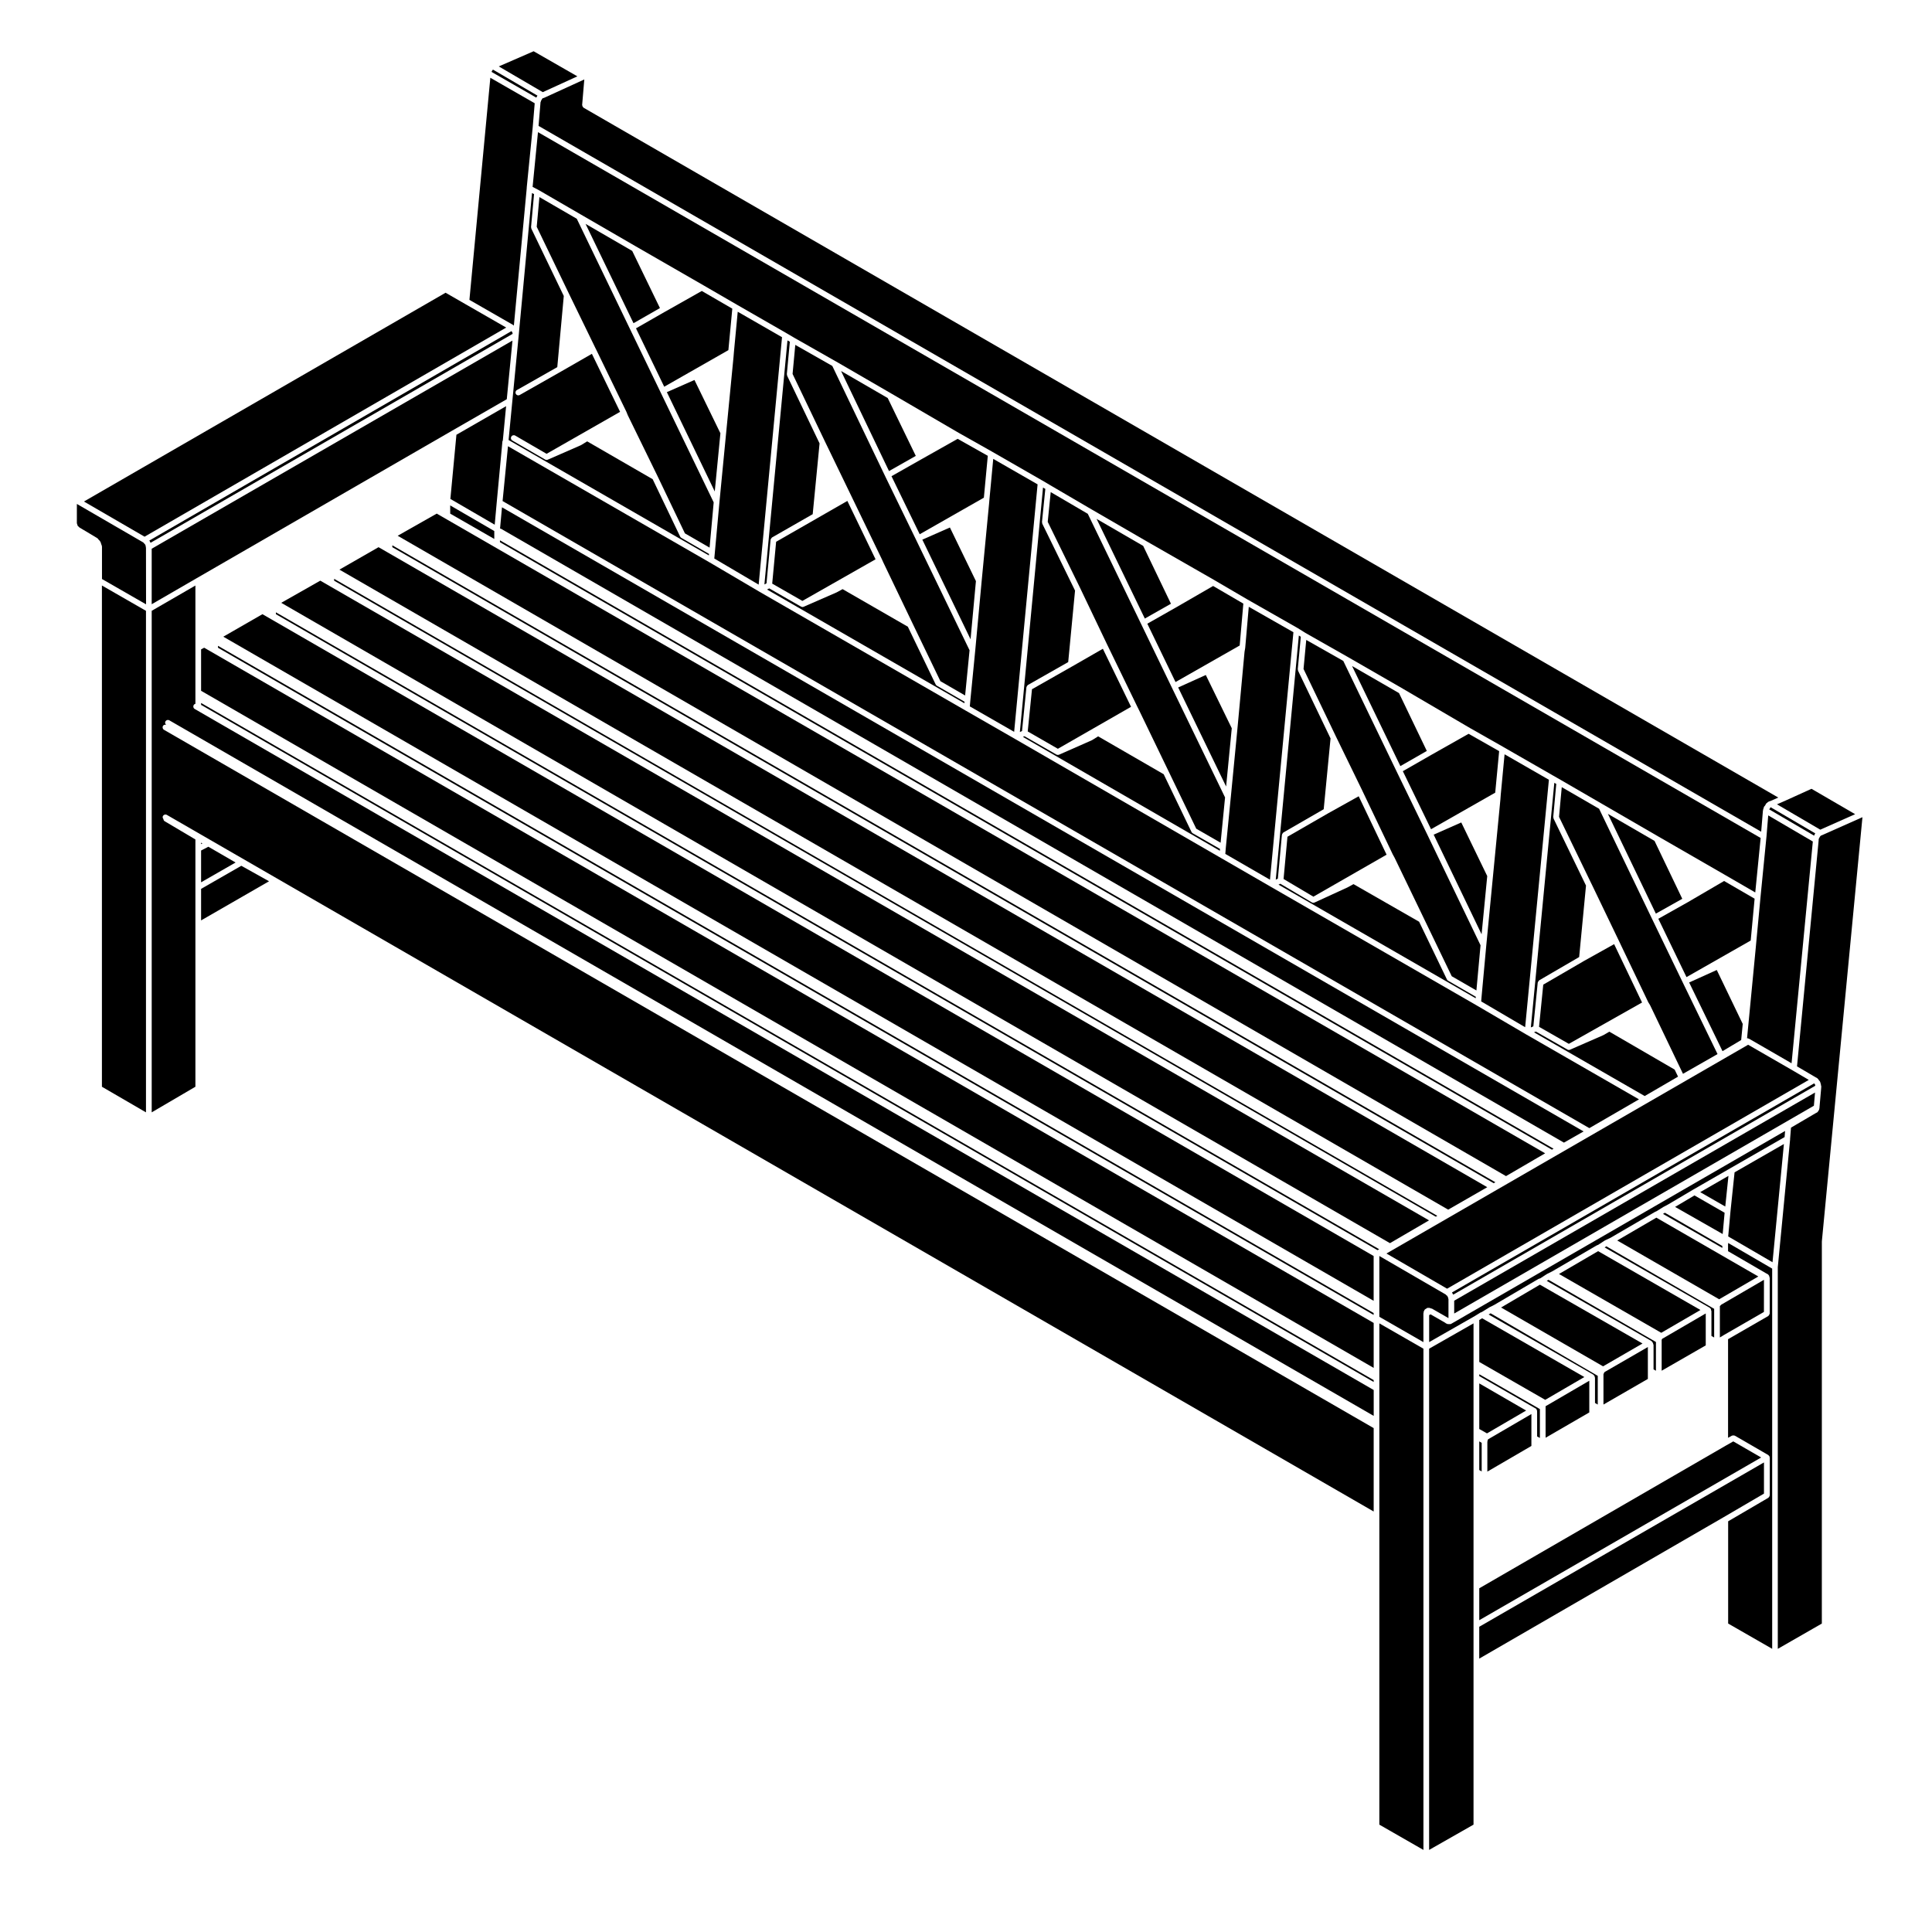
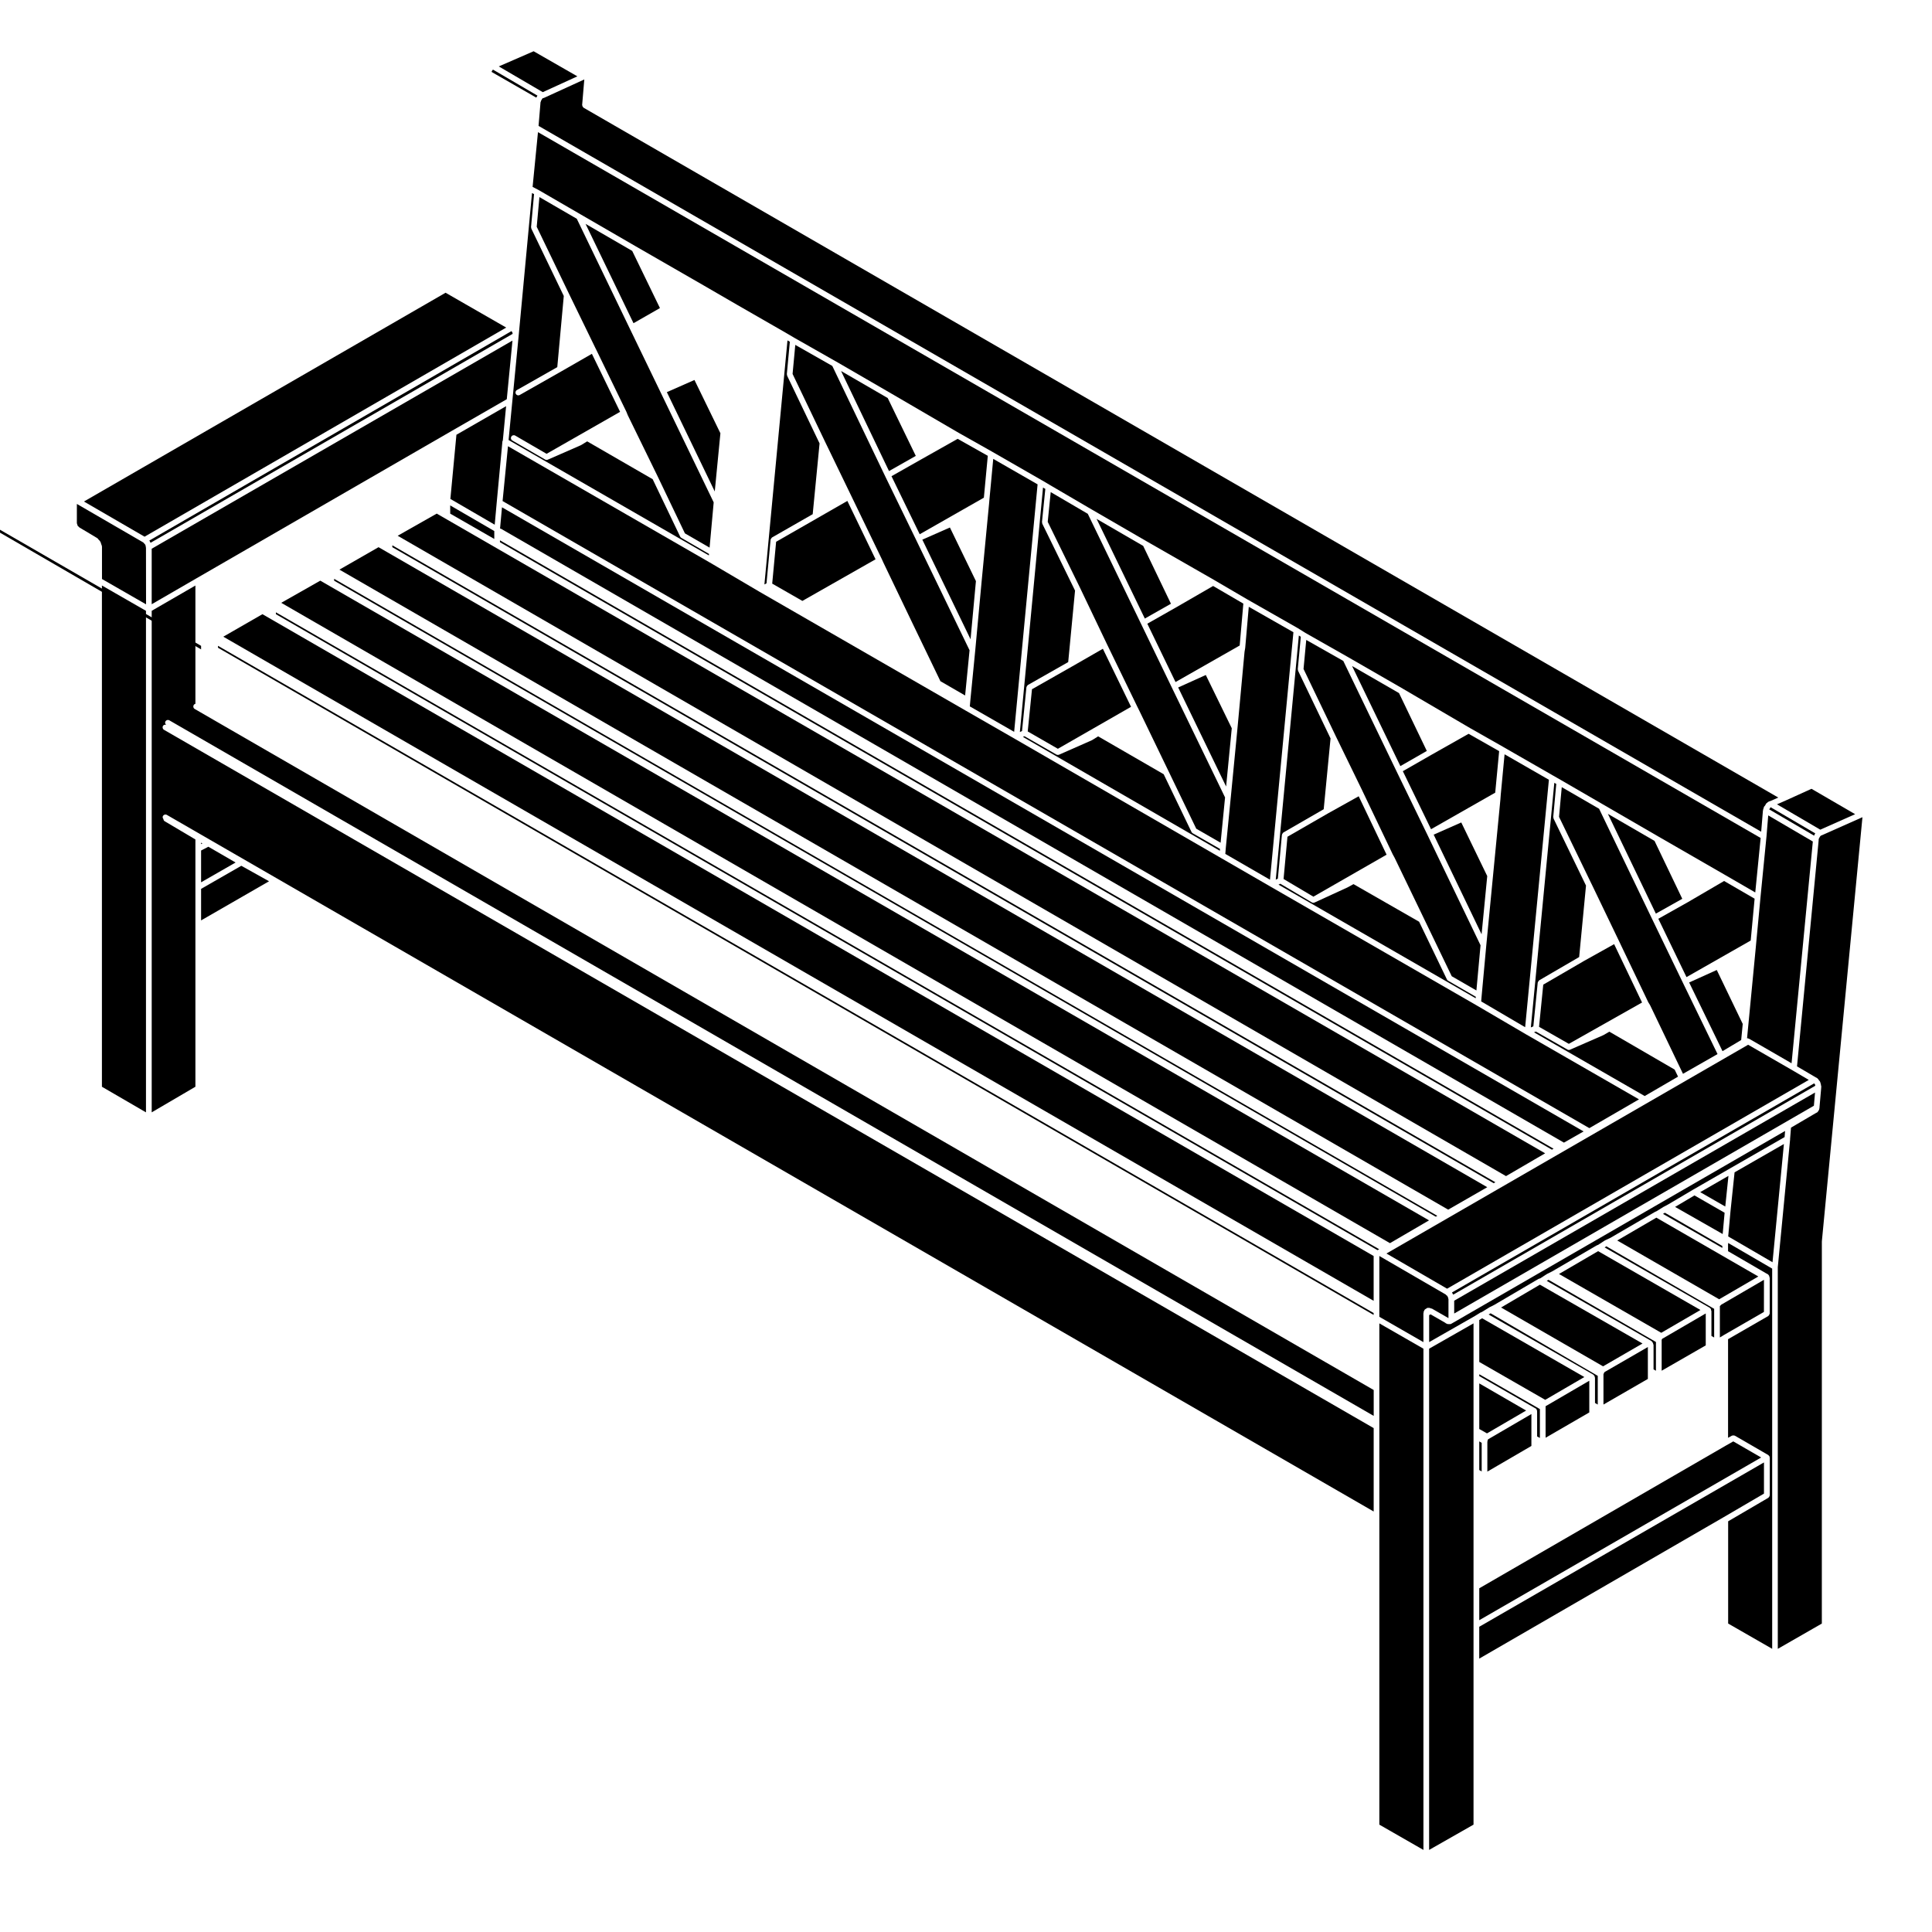
<svg xmlns="http://www.w3.org/2000/svg" fill="#000000" width="800px" height="800px" version="1.1" viewBox="144 144 512 512">
  <g>
    <path d="m328.04 244.7-7.316 3.223 12.695 26.324 1.496-15.426z" />
-     <path d="m347.27 300.23 52.305 30.137 0.035-0.398-7.344-4.254c0-0.004 0-0.004-0.004-0.004-0.121-0.082-0.227-0.18-0.297-0.324l-7.375-15.301-17.297-9.961-1.5 0.82c-0.016 0.004-0.031 0.004-0.039 0.012-0.004 0.004-0.012 0.016-0.016 0.02l-8.781 3.828c-0.098 0.047-0.195 0.059-0.297 0.066-0.051 0-0.098-0.031-0.145-0.039-0.082-0.02-0.16-0.023-0.227-0.066l-8.434-4.836z" />
    <path d="m366.89 242.32 12.707 26.52 7.098-4.023-7.441-15.332z" />
    <path d="m376.03 292.22-7.469-15.469-8.094 4.641-0.004 0.008-10.781 6.172-1.039 11.094 7.996 4.582z" />
    <path d="m354.76 235.4-0.719 7.695 8.605 17.961 6.926 14.309 8.129 16.832 0.004 0.008 0.008 0.012 0.367 0.82 7.762 16.184 7.379 15.305 6.547 3.785 1.176-11.98-14.219-29.367-8.141-16.742v-0.004l-14.016-29.242z" />
    <path d="m588.7 429.32-0.902-1.867-17.297-10.047-1.57 0.906c-0.02 0.012-0.039 0.004-0.051 0.016-0.016 0.004-0.016 0.02-0.031 0.023l-8.793 3.836c-0.098 0.047-0.195 0.059-0.297 0.059-0.004 0-0.004 0.004-0.004 0.004h0.004c-0.121 0-0.25-0.035-0.367-0.102l-8.375-4.777-0.492 0.203 29.336 16.887z" />
    <path d="m590.01 428.57 9.156-5.227-9.234-19.008-8.125-16.828-14.027-29.172-9.898-5.731-0.723 7.867 8.605 17.77v0.004h0.008l7.012 14.582 8.035 16.797 0.445 0.711v0.008l0.004 0.012 0.004 0.031 0.027 0.016 7.758 16.188z" />
    <path d="m589.82 382.19-7.352-15.344-12.359-7.16 12.711 26.434z" />
    <path d="m299.18 203.33 12.707 26.324 7.004-4.012-7.348-15.148z" />
-     <path d="m320.26 226.6h-0.008l-7.707 4.414 7.481 15.473 17.004-9.695 1.039-10.996-8.086-4.688z" />
    <path d="m434.61 281.51 12.781 26.414 6.922-3.93-7.359-15.328z" />
    <path d="m422.45 274.41-0.793 7.883 8.695 17.75v0.012l6.922 14.484v0.004l8.133 16.742 0.465 0.938 0.004 0.004 7.766 16.082 7.379 15.309 6.453 3.711 1.18-12.004-14.133-29.18-8.137-16.832-14.109-29.148z" />
    <path d="m470.43 336.99-6.883-14.109-7.32 3.305 12.707 26.25z" />
    <path d="m443.74 331.31-7.469-15.379-8.09 4.648h-0.004l-10.691 6.074-1.129 11.188 7.988 4.594z" />
    <path d="m402.63 298-6.894-14.207-7.309 3.219 12.781 26.402z" />
    <path d="m388.06 265.78-7.805 4.418 7.477 15.383 17.004-9.691 1.039-11.094-7.988-4.5z" />
    <path d="m415.08 339.29 52.195 30.172 0.039-0.488-7.246-4.156-0.004-0.004c-0.125-0.082-0.23-0.18-0.301-0.324l-7.375-15.312-17.367-10.039-1.582 0.988c-0.02 0.012-0.047 0.004-0.066 0.016-0.016 0.004-0.016 0.023-0.031 0.035l-8.695 3.828c-0.102 0.039-0.195 0.059-0.297 0.059h-0.004-0.004c-0.031 0-0.066-0.02-0.102-0.023-0.098-0.016-0.188-0.023-0.277-0.074l-8.465-4.863z" />
    <path d="m217.12 306.77 291.94 168.54 0.441-0.246-292.38-168.79z" />
    <path d="m455.68 304.96h-0.004l-7.625 4.328 7.477 15.461 17.004-9.684 0.965-11.102-8.008-4.672z" />
    <path d="m278.15 230.81-10.922-6.273-5.144-2.961-95.84 55.332 16.066 9.32z" />
    <path d="m197.29 377.82 9.145-5.246-7.215-4.18-1.93 1.004z" />
    <path d="m197.29 379.56v8.359l18.012-10.375-7.352-4.102z" />
    <path d="m279.84 232.3v-0.059c-0.016-0.031-0.047-0.051-0.059-0.082l-0.055-0.176c-0.031-0.039-0.074-0.066-0.102-0.105l-0.059-0.133-0.012-0.004-95.996 55.52c0.023 0.035 0.07 0.039 0.09 0.082l0.086 0.176 0.09 0.172v0.02s0.004 0 0.012 0.004l0.066 0.133 95.938-55.363z" />
    <path d="m182.66 288.95c-0.016-0.055-0.066-0.098-0.066-0.156 0-0.035 0.016-0.07 0.02-0.102l-0.059-0.188-0.055-0.105-0.102-0.188v-0.016c-0.004-0.004-0.012-0.012-0.016-0.016l-0.004-0.012-0.047-0.031c-0.004 0-0.004-0.004-0.004-0.012-0.121-0.07-0.227-0.168-0.297-0.309l-0.016-0.031c-0.004 0-0.012-0.012-0.016-0.016s-0.012-0.004-0.02-0.012c-0.012-0.004-0.02-0.004-0.031-0.012h-0.004l-0.023-0.016c-0.012-0.012-0.031-0.012-0.047-0.02 0 0 0-0.012-0.004-0.012l-17.496-10.148-0.004 5.062v0.004l0.016 0.031c0.023 0.055 0 0.105 0.012 0.156 0.004 0.02 0.023 0.02 0.031 0.035l0.098 0.289c0.004 0.023-0.012 0.047-0.004 0.066l0.012 0.012c0.031 0.035 0.023 0.09 0.055 0.125 0.012 0.02 0.016 0.039 0.023 0.059l0.105 0.059c0.074 0.035 0.09 0.117 0.145 0.168 0.055 0.059 0.141 0.082 0.176 0.145l0.012 0.031c0.016 0.004 0.016 0.023 0.031 0.031 0.016 0.012 0.035 0 0.051 0.012l4.379 2.621 0.156 0.082c0.035 0.02 0.039 0.059 0.07 0.086 0.031 0.016 0.066 0.004 0.098 0.031l0.102 0.09c0.039 0.035 0.035 0.098 0.066 0.133 0.031 0.047 0.09 0.055 0.109 0.105l0.004 0.016c0.074 0.039 0.105 0.121 0.16 0.18 0.059 0.055 0.145 0.082 0.188 0.156l0.102 0.191v0.012l0.004 0.004 0.082 0.16 0.102 0.188c0.031 0.059 0 0.125 0.016 0.188 0.016 0.059 0.07 0.102 0.07 0.168v0.031s0.012 0 0.012 0.012l0.098 0.188c0.031 0.055 0 0.117 0.012 0.176 0.016 0.055 0.066 0.098 0.066 0.156v8.637l11.68 6.711-0.02-14.992-0.016-0.039c-0.031-0.055-0.004-0.117-0.012-0.176z" />
    <path d="m171.01 432 11.676 6.785v-132.91l-11.676-6.711z" />
    <path d="m201.77 315.66 306.26 176.81v-0.5l-306.26-176.82z" />
-     <path d="m197.29 316.09v10.977l310.75 179.44v-11.914l-309.93-178.94z" />
-     <path d="m280.16 230.3c0.004 0.004 0.012 0.004 0.016 0.016l3.41-36.406v-0.145c0-0.016 0.016-0.023 0.016-0.035 0-0.016-0.012-0.023-0.012-0.039l1.586-15.98 0.527-6.348-11.758-6.75-5.543 58.855 11.633 6.68c0.07 0.035 0.082 0.113 0.125 0.152z" />
+     <path d="m197.29 316.09v10.977v-11.914l-309.93-178.94z" />
    <path d="m203.18 312.73 304.85 176v-11.875l-294.48-170.09z" />
    <path d="m195.32 330.86c0.105-0.18 0.273-0.301 0.465-0.348v-31.34l-11.582 6.699v132.91l11.582-6.785v-65.531l-8.148-4.832c-0.211-0.125-0.309-0.344-0.328-0.57-0.195-0.238-0.281-0.551-0.121-0.832 0.211-0.359 0.664-0.488 1.031-0.277l319.82 184.61v-22.102l-320.57-185.05c-0.363-0.211-0.488-0.676-0.277-1.031 0.172-0.297 0.516-0.379 0.832-0.301-0.25-0.238-0.359-0.598-0.18-0.91 0.211-0.359 0.664-0.488 1.031-0.277l319.17 184.33v-6.856l-312.44-180.48c-0.367-0.211-0.488-0.668-0.277-1.031z" />
    <path d="m197.29 367.7 0.352-0.188-0.352-0.191z" />
-     <path d="m197.29 330.8 310.75 179.44v-0.5l-310.75-179.44z" />
    <path d="m297.01 164.23-11.59-6.648-9.234 4.019 11.656 6.82z" />
    <path d="m610.59 366.07-324.02-187.05-1.426 14.508 1.516 0.789 0.012 0.016h0.02l11.121 6.449 14.688 8.512 17.867 10.285 8.875 5.144 0.008 0.004 13.18 7.574v0.004h0.004l2.062 1.211 0.004 0.004 11.02 6.262h0.008l14.68 8.512 0.008 0.004 17.941 10.465h0.004l8.785 4.953v0.004l13.195 7.582h0.012l2.043 1.207 0.008 0.008 11.031 6.457h0.004l14.672 8.504 17.957 10.285v0.008h0.004l8.785 5.141 13.281 7.562 0.012 0.016 0.02 0.004 1.961 1.223 0.004 0.008 11 6.242h0.004l14.777 8.512 0.004 0.008 17.871 10.469 8.871 5.035v0.008l13.184 7.57h0.008l1.957 1.125 0.008 0.004 11.129 6.449 14.68 8.508 17.859 10.293 7.875 4.562z" />
    <path d="m278.78 260.61 53.078 30.582 0.035-0.398-7.344-4.254c0-0.004 0-0.004-0.004-0.004-0.121-0.082-0.227-0.18-0.297-0.324l-7.285-15.219-17.355-10.027-1.586 0.973c-0.02 0.012-0.039 0.012-0.066 0.02-0.012 0.004-0.016 0.02-0.031 0.031l-8.785 3.84c-0.098 0.039-0.195 0.059-0.297 0.059-0.047 0-0.09-0.023-0.133-0.035-0.086-0.016-0.168-0.023-0.242-0.066l-8.699-5.047c-0.363-0.207-0.484-0.672-0.277-1.031 0.211-0.359 0.676-0.484 1.031-0.277l8.324 4.832 19.48-11.125-7.473-15.375-8.086 4.644-11.035 6.266c-0.117 0.066-0.246 0.102-0.367 0.102-0.266 0-0.523-0.137-0.66-0.383-0.207-0.363-0.082-0.828 0.289-1.031l10.688-6.066 1.723-18.859-8.605-17.859c-0.031-0.059 0-0.125-0.012-0.195-0.016-0.07-0.07-0.121-0.059-0.195l0.797-8.746-0.539-0.285-3.535 37.785v0.004l-1.684 17.387z" />
    <path d="m608.99 382.16-8.086-4.688-9.719 5.68h-0.008l-0.004 0.004-7.699 4.328 7.465 15.461 17.016-9.691z" />
    <path d="m184.2 304.13 11.957-6.922 67.707-39.102 14.438-8.312 1.508-15.539-95.609 55.164z" />
    <path d="m605.43 419.62 0.414-4.262-6.883-14.301-7.32 3.309 8.844 18.199z" />
    <path d="m522.71 467.41-293.83-169.53-10.348 5.871 293.82 169.7z" />
    <path d="m624.8 365.39 0.07-0.238c0.02-0.07 0.09-0.09 0.121-0.145 0.031-0.051 0.023-0.105 0.066-0.156l-11.828-6.934-0.012 0.031c-0.023 0.082-0.09 0.121-0.137 0.188v0.012l-0.102 0.191c-0.023 0.051-0.07 0.07-0.105 0.105-0.012 0.02-0.004 0.035-0.016 0.051l11.887 6.957c0.012-0.031 0.039-0.043 0.055-0.062z" />
    <path d="m298.57 172.44c-0.082-0.07-0.121-0.133-0.172-0.227-0.047-0.09-0.074-0.16-0.086-0.266-0.004-0.039-0.047-0.082-0.039-0.121l0.57-6.731c0-0.016 0.016-0.02 0.016-0.031-0.004 0-0.012 0.004-0.016 0.004h-0.02l-10.703 4.894c-0.09 0.039-0.18 0.055-0.277 0.059l-0.145 0.145c0 0.004-0.004 0.004-0.004 0.004v0.004l-0.004 0.012-0.035 0.07c-0.02 0.047-0.066 0.07-0.09 0.105l-0.066 0.168c-0.023 0.07-0.086 0.105-0.125 0.168l-0.031 0.102v0.059c0 0.09-0.066 0.145-0.098 0.227l-0.523 6.277 324.01 187.05 0.465-5.637c0.004-0.051 0.051-0.082 0.059-0.117 0.012-0.082-0.023-0.156 0.012-0.238l0.098-0.191c0-0.004 0.004-0.004 0.004-0.004v-0.012l0.012-0.02c0-0.195 0.074-0.395 0.223-0.539l0.105-0.105 0.047-0.09c0.016-0.035 0.055-0.035 0.074-0.066l0.066-0.195c0.02-0.066 0.086-0.09 0.121-0.141 0.035-0.059 0.031-0.133 0.086-0.18 0.031-0.031 0.074-0.02 0.105-0.039 0.035-0.023 0.051-0.059 0.09-0.082 0.035-0.023 0.039-0.07 0.082-0.09l0.066-0.035 0.09-0.098c0.004-0.004 0.012 0 0.016-0.004 0.059-0.066 0.145-0.066 0.227-0.105 0.105-0.051 0.191-0.125 0.309-0.125h0.012 0.031l2.137-0.938-316.62-182.82c-0.043-0.023-0.047-0.074-0.082-0.105z" />
    <path d="m612.6 360.09-0.465 5.629c0 0.004-0.004 0.012-0.004 0.012v0.004l-1.586 16.082-1.125 11.977-0.102 1.113v0.004 0.004l-1.961 20.391-0.371 3.848h0.176c0.105 0 0.188 0.082 0.281 0.117 0.016 0 0.023 0.012 0.047 0.02h0.012c0.055 0.031 0.117 0.012 0.172 0.059l0.039 0.035 11.07 6.394 5.633-58.766z" />
    <path d="m286.29 169.6c0.004 0 0-0.012 0-0.012l0.047-0.102c0.004-0.012 0.004-0.02 0.012-0.02l0.031-0.07c0.012-0.023 0.047-0.031 0.059-0.051l-11.785-6.891-0.066 0.059-0.09 0.09-0.039 0.09c-0.02 0.039-0.059 0.059-0.09 0.098l-0.059 0.18c-0.012 0.035-0.047 0.051-0.059 0.082l11.875 6.82 0.023-0.086c0.02-0.059 0.086-0.09 0.121-0.141 0.008-0.023 0.008-0.031 0.02-0.047z" />
    <path d="m635.63 359.77-11.566-6.727-6.848 3.106h-0.008v0.004l-2.293 1 11.477 6.719z" />
    <path d="m624.98 431.35c-0.051-0.055-0.109-0.09-0.141-0.156l-0.055-0.098-95.98 55.406c0.031 0.031 0.031 0.082 0.055 0.117v0.012c0.031 0.051 0.051 0.102 0.066 0.145 0.055 0.051 0.066 0.117 0.105 0.18 0.031 0.051 0.098 0.074 0.105 0.133l95.949-55.359c-0.012-0.051-0.059-0.086-0.059-0.137v-0.137c-0.016-0.039-0.043-0.07-0.047-0.105z" />
    <path d="m232.55 297.89 291.95 168.55 0.391-0.238-292.34-168.81z" />
    <path d="m540.29 457.31-292.32-168.8v0.5l291.87 168.55z" />
    <path d="m624.7 437.03 0.301-3.496-95.625 55.164v3.398z" />
    <path d="m553.48 449.64-293.74-169.53-10.352 5.871 293.72 169.7z" />
    <path d="m538.14 458.62-293.82-169.61-10.367 5.949 293.83 169.61z" />
    <path d="m607.27 420.87-95.848 55.324 16.074 9.324 95.852-55.332-4.305-2.531z" />
    <path d="m263.31 280.12 11.68 6.707v-0.922l-0.012-0.02 0.012-0.02v-1.137l-11.68-6.789z" />
    <path d="m555.91 351.46-6.219 64.816 0.66-0.277 1.164-11.613c0.004-0.02 0.023-0.031 0.031-0.051 0.02-0.105 0.086-0.168 0.137-0.258 0.055-0.086 0.09-0.168 0.172-0.227 0.016-0.012 0.016-0.035 0.035-0.047l10.605-6.176 1.812-18.941-8.605-17.766c-0.031-0.066 0-0.133-0.012-0.203-0.016-0.07-0.07-0.121-0.066-0.195l0.801-8.777z" />
    <path d="m275.64 277.12 1.508-16.176c0.004-0.082 0.074-0.121 0.105-0.191l0.871-9.113-13.168 7.578-1.602 17.004 11.75 6.828z" />
    <path d="m552.98 404.94-1.117 11.18 7.894 4.508 19.402-10.953-7.398-15.469-8.164 4.555v0.008z" />
    <path d="m523.47 343.96-0.004 0.004-7.699 4.41 7.473 15.379 17.008-9.688 1.043-11.008-8.094-4.594z" />
    <path d="m531.25 361.96-7.312 3.231 12.699 26.406 1.496-15.43z" />
    <path d="m511.46 370.5-7.391-15.48-8.18 4.562-10.699 6.164-1.031 11.199 7.902 4.684z" />
    <path d="m490.17 313.59-0.719 7.691 8.613 17.949 7.012 14.398v0.012l8.031 16.805 0.453 0.82 0.004 0.008 0.008 0.027 0.012 0.012 7.762 16.086 7.379 15.312 6.539 3.777 1.094-11.984-14.125-29.363-8.137-16.734-14.113-29.254z" />
    <path d="m502.31 320.5 12.801 26.523 7.008-4.016-7.367-15.332z" />
    <path d="m286.95 196.23-0.715 7.867 8.605 17.859 7.012 14.406h0.008l8.129 16.742v0.027l0.02 0.02 0.363 0.895 7.852 16.07 7.285 15.227 6.539 3.781 1.086-11.996-14.117-29.258-8.141-16.84-14.023-29.059z" />
    <path d="m482.82 378.44 52.254 30.113 0.031-0.395-7.34-4.254c-0.004 0-0.004-0.012-0.012-0.012-0.121-0.07-0.227-0.176-0.297-0.312l-7.375-15.312-17.387-9.965-1.5 0.82c-0.012 0.012-0.023 0.004-0.035 0.012-0.004 0.004-0.004 0.016-0.016 0.02l-8.785 4.027c-0.102 0.051-0.203 0.07-0.309 0.07h-0.008c-0.016 0-0.031-0.012-0.051-0.012-0.109-0.012-0.227-0.035-0.324-0.09-0.004-0.004-0.012-0.004-0.012-0.004l-0.016-0.012h-0.004l-8.328-4.934z" />
    <path d="m578.35 435.34-29.906-17.211h-0.004l-13.094-7.676-54.523-31.418-13.273-7.668-54.527-31.52-13.18-7.574-54.527-31.422-13.195-7.773h-0.008l-53.492-30.824-1.43 14.531 6.219 3.594 281.78 162.59z" />
    <path d="m563.67 443.84-281.01-162.15-5.629-3.25-0.516 5.648c0.086 0.012 0.168-0.016 0.246 0.031l281.7 162.69z" />
    <path d="m555.71 448.42-279.22-161.23v0.504l278.78 160.98z" />
    <path d="m471.95 336.92v0.004l-1.773 18.34-0.004 0.004-1.316 13.355-0.137 1.672 11.836 6.836 6.211-65.586-11.828-6.738-0.938 10.789-0.012 0.031 0.008 0.031-0.184 1.086z" />
    <path d="m537.89 394.44-1.227 13.375-0.133 1.57 11.652 6.84 6.293-65.582-11.746-6.75-1.012 10.703-0.09 1.207-0.004 0.008 0.004 0.004-1.965 20.301z" />
    <path d="m488.21 312.42-6.121 64.699 0.559-0.273 1.074-11.633c0.004-0.023 0.031-0.035 0.035-0.066 0.016-0.098 0.074-0.156 0.125-0.242 0.055-0.09 0.098-0.172 0.176-0.23 0.02-0.012 0.02-0.039 0.039-0.051l10.699-6.172 1.812-18.766-8.613-17.945c-0.031-0.07 0-0.137-0.012-0.207-0.012-0.07-0.07-0.117-0.059-0.195l0.801-8.59z" />
    <path d="m420.41 273.21-6.133 64.773 0.57-0.25 1.168-11.617c0-0.023 0.023-0.039 0.031-0.059 0.02-0.105 0.086-0.176 0.145-0.266 0.051-0.074 0.086-0.152 0.156-0.207 0.02-0.012 0.02-0.039 0.047-0.051l10.691-6.074 1.812-18.949-8.691-17.75c-0.031-0.07 0-0.141-0.012-0.211-0.016-0.074-0.07-0.121-0.059-0.203l0.887-8.777z" />
    <path d="m402.46 316.25v0.008l-1.309 13.359-0.141 1.582 11.75 6.746 6.211-65.586-11.754-6.75-1.012 10.805v0.008l-0.098 1.102v0.012l-1.953 20.387z" />
-     <path d="m334.66 277.07-1.219 13.371-0.145 1.57 11.758 6.922 6.191-65.57-11.738-6.75-1.012 10.707v0.004l-0.098 1.203-0.004 0.012 0.004 0.004-1.965 20.203z" />
    <path d="m352.69 234.21-6.113 64.672 0.555-0.289 1.078-11.562c0-0.031 0.023-0.039 0.031-0.066 0.016-0.098 0.082-0.16 0.133-0.246 0.055-0.086 0.09-0.172 0.176-0.227 0.02-0.016 0.02-0.039 0.039-0.055l10.785-6.172 1.82-18.758-8.605-17.957c-0.031-0.066 0-0.125-0.012-0.195-0.012-0.07-0.066-0.121-0.059-0.195l0.801-8.59z" />
    <path d="m509.54 507.81v119.74l11.684 6.699v-132.83l-11.684-6.711z" />
    <path d="m536.02 573.37 74.703-43.117-7.383-4.269-1.77 1-65.551 37.93z" />
    <path d="m538.18 526.08-0.016 0.039v7.871l11.672-6.797v-8.457l-11.395 6.644h-0.004c-0.004 0-0.016 0-0.023 0.012-0.031 0.039-0.055 0.09-0.09 0.125v0.012h-0.004c-0.004 0.004-0.004 0.012-0.004 0.012-0.02 0.02-0.051 0.016-0.07 0.031 0 0.02-0.012 0.039-0.012 0.066 0 0.012 0.012 0.016 0.012 0.031 0 0.105-0.02 0.211-0.066 0.312-0.004 0.035 0.02 0.07 0 0.098z" />
    <path d="m611.47 483.16-11.367 6.621-0.02 0.039c-0.031 0.051-0.074 0.074-0.105 0.117-0.031 0.039-0.059 0.07-0.102 0.102-0.031 0.031-0.055 0.07-0.098 0.09 0 0.004 0.004 0.012 0.004 0.012 0 0.02-0.02 0.031-0.02 0.047s0.02 0.023 0.02 0.047v8.203l1.012-0.613h0.004c0.004 0 0.004 0 0.004-0.004l10.656-6.144 0.008-8.516z" />
    <path d="m536.02 522.7 2.047 1.16 10.375-6.051-12.422-7.191z" />
    <path d="m572.58 472.74 27.016 15.582 10.379-6.039-27.023-15.59z" />
    <path d="m536.02 533.57 0.641 0.387v-7.586l-0.641-0.391z" />
    <path d="m601.95 473.77v1.809l10.137 5.894c0.07 0.023 0.125 0.055 0.188 0.09 0.098 0.051 0.176 0.082 0.246 0.16 0.02 0.02 0.059 0.016 0.082 0.035 0.016 0.02 0.012 0.047 0.023 0.059 0.156 0.137 0.273 0.328 0.273 0.555 0 0.012-0.012 0.016-0.012 0.023 0.039 0.09 0.105 0.152 0.105 0.25v9.445c0 0.035-0.039 0.059-0.039 0.098-0.016 0.102-0.059 0.172-0.105 0.262-0.051 0.086-0.09 0.16-0.168 0.223-0.031 0.02-0.035 0.059-0.066 0.082l-10.66 6.144v26.137l1.027-0.574c0.031-0.02 0.066 0 0.102-0.012 0.09-0.039 0.172-0.035 0.273-0.035 0.105 0 0.188-0.004 0.289 0.035 0.031 0.016 0.066 0 0.098 0.016l8.887 5.144c0.035 0.02 0.035 0.059 0.066 0.082 0.051 0.047 0.09 0.082 0.125 0.133 0.023 0.031 0.066 0.035 0.086 0.066 0.02 0.031 0 0.07 0.016 0.105 0.023 0.066 0.039 0.109 0.051 0.18 0 0.035 0.039 0.059 0.039 0.098v10c0 0.039-0.035 0.059-0.039 0.09-0.016 0.105-0.059 0.176-0.105 0.266-0.051 0.086-0.09 0.156-0.168 0.215-0.031 0.023-0.031 0.066-0.059 0.082l-10.664 6.238v27.094l11.672 6.699-0.004-100.76-11.672-6.797-0.004 0.371z" />
    <path d="m603.68 454.68-1.086 10.363-0.602 6.629 11.742 6.836 3.019-31.332z" />
    <path d="m611.47 531.56-75.457 43.551v8.441l64.797-37.496 10.66-6.234z" />
    <path d="m584.71 465.7 15.727 9.016v-0.512l-15.23-8.816z" />
    <path d="m601.04 465.39-7.984-4.59-5.141 3.043 12.613 7.188z" />
    <path d="m594.57 459.93 6.644 3.816 0.844-8.129z" />
    <path d="m536.45 491.82c0.031-0.012 0.039-0.051 0.07-0.059l0.039-0.012h0.004l0.145-0.051 1.898-1.18c0.012-0.012 0.023 0 0.039-0.012 0.012-0.004 0.012-0.02 0.02-0.031l1.281-0.637 11.77-6.914c0.031-0.02 0.07 0 0.102-0.012 0.039-0.02 0.059-0.055 0.102-0.07h0.012l0.246-0.059 1.762-1.152c0.012-0.012 0.031 0 0.047-0.004 0.016-0.012 0.016-0.031 0.031-0.035l1.293-0.645 11.855-6.914c0.023-0.016 0.059 0 0.098-0.012 0.031-0.016 0.039-0.051 0.07-0.059l0.016-0.004c0.004 0 0.004 0 0.004-0.004l0.152-0.039 1.777-1.168c0.02-0.012 0.039 0 0.059-0.012 0.02-0.012 0.02-0.031 0.039-0.039l1.387-0.645 11.836-6.891c0.023-0.02 0.055 0 0.082-0.016 0.023-0.016 0.035-0.047 0.066-0.055l0.195-0.07 1.879-1.168h0.031c0.012-0.012 0.012-0.02 0.016-0.02l1.215-0.648 6.609-3.914h0.012v-0.004l9.91-5.703 14.32-8.223 0.125-1.621-88.438 51.086c-0.016 0.004-0.023 0-0.035 0.012-0.105 0.059-0.223 0.102-0.344 0.102-0.031 0-0.051-0.012-0.082-0.016-0.004 0-0.012 0.004-0.02 0.004-0.039 0-0.082-0.016-0.121-0.02-0.023 0-0.035 0.02-0.059 0.02-0.047 0-0.086-0.016-0.121-0.02-0.023 0-0.039 0.02-0.059 0.02-0.023 0-0.047-0.012-0.07-0.012-0.012 0-0.02 0.012-0.031 0.012-0.031 0-0.059-0.031-0.09-0.035-0.086-0.02-0.156-0.051-0.227-0.098-0.074-0.031-0.156-0.031-0.215-0.09l-0.125-0.117-3.914-2.254-0.371 0.215v7.144l12.125-6.918 1.492-0.926c0.023-0.012 0.059 0.004 0.09-0.012z" />
    <path d="m557.15 481.62 27.098 15.586 10.387-6.043-27.113-15.594z" />
    <path d="m626.65 365.42c-0.02 0.004-0.039 0-0.059 0.012-0.02 0.012-0.047 0.02-0.07 0.031-0.012 0.004-0.012 0.02-0.023 0.031h-0.004l-0.082 0.121c-0.023 0.035-0.066 0.051-0.09 0.082-0.016 0.016-0.012 0.035-0.023 0.055l-0.047 0.039-0.031 0.098c-0.02 0.074-0.086 0.109-0.121 0.172l-0.07 0.215c-0.012 0.031-0.047 0.051-0.066 0.082v0.25c0 0.016-0.012 0.02-0.012 0.035 0 0.012 0.012 0.02 0.012 0.039l-5.734 59.918 4.969 2.918 0.145 0.07c0.004 0 0.004 0.012 0.012 0.012 0.012 0.012 0.02 0 0.023 0.004l0.18 0.098c0.082 0.039 0.102 0.117 0.152 0.176 0.059 0.055 0.141 0.082 0.18 0.152l0.051 0.098 0.012 0.012c0.012 0.012 0.004 0.031 0.016 0.039l0.023 0.051v0.016c0.016 0.02 0.039 0.023 0.051 0.047h0.012c0 0.004 0 0.012 0.004 0.012 0.004 0.012 0.016 0.012 0.023 0.02l0.012 0.023c0.016 0.012 0.02 0.023 0.031 0.035 0.082 0.059 0.117 0.125 0.172 0.215s0.098 0.156 0.105 0.262c0.012 0.035 0.047 0.059 0.047 0.102v0.121c0.031 0.082 0.09 0.137 0.098 0.223 0 0.004 0.004 0.016 0.004 0.02v0.105l0.004 0.016c0.035 0.059 0.004 0.125 0.02 0.188 0.016 0.059 0.07 0.098 0.07 0.156v0.383c0 0.016-0.016 0.02-0.016 0.035 0 0.012 0.012 0.02 0.012 0.031l-0.465 5.309v0.145c0 0.066-0.055 0.105-0.066 0.16-0.016 0.059 0.016 0.117-0.016 0.176l-0.098 0.176c0 0.004 0 0.012-0.004 0.012v0.012l-0.102 0.188c-0.023 0.039-0.066 0.059-0.098 0.098-0.016 0.023 0 0.047-0.02 0.066l-0.098 0.102c-0.004 0.012-0.016 0.012-0.023 0.012-0.004 0.012 0 0.02-0.012 0.031l-0.098 0.09c-0.066 0.059-0.145 0.051-0.223 0.09-0.004 0-0.004 0.012-0.012 0.012l-6.676 3.918-0.246 3.062 0.012-0.016c0 0.004 0.004 0.004 0.004 0.012l-3.269 33.926v101.14l11.672-6.699 0.004-101.24c0-0.012 0.016-0.02 0.016-0.035s-0.016-0.023-0.012-0.035l10.746-112.29v-0.066l-0.012-0.023z" />
    <path d="m596.04 500.54v-8.461l-11.406 6.644c-0.031 0.02-0.07 0.016-0.105 0.031-0.016 0.016-0.02 0.035-0.035 0.051-0.039 0.066-0.031 0.141-0.09 0.195-0.012 0.012-0.023 0-0.035 0.012-0.004 0.023-0.016 0.047-0.023 0.07 0 0.012 0.012 0.012 0.012 0.02 0 0.02-0.016 0.047-0.016 0.07 0 0.012 0.016 0.02 0.016 0.031v8.051z" />
    <path d="m598.27 498.45v-7.598l-28.574-16.57-0.453 0.297 27.738 15.926c0 0.004 0 0.004 0.004 0.004 0.023 0.02 0.047 0.023 0.066 0.047 0.227 0.133 0.395 0.328 0.395 0.605v0.051c0.035 0.09 0.102 0.145 0.102 0.242 0 0.016-0.016 0.031-0.016 0.047 0 0.02 0.016 0.031 0.016 0.047v6.488z" />
    <path d="m522.91 490.63c0.066 0.016 0.117 0.035 0.172 0.066h0.016c0.035 0 0.059 0.031 0.098 0.039 0.07 0.012 0.117 0.02 0.18 0.051 0.035 0.012 0.07-0.012 0.105 0.012l4.379 2.516v-5.019l-0.055-0.172c-0.004-0.02 0.012-0.039 0.004-0.055l-0.051-0.105c-0.031-0.055-0.004-0.117-0.02-0.176-0.051-0.051-0.066-0.117-0.102-0.176-0.051-0.07-0.098-0.125-0.109-0.211l-0.105-0.055c-0.004-0.004-0.004-0.012-0.012-0.016-0.109-0.066-0.203-0.156-0.273-0.273-0.012-0.004-0.016-0.004-0.02-0.012h-0.012l-17.551-10.184h-0.016v16.105l11.68 6.711-0.004-7.582c0-0.055 0.02-0.105 0.031-0.156 0.004-0.02 0.004-0.035 0.016-0.059 0.004-0.035 0.012-0.07 0.02-0.105 0.012-0.07-0.02-0.137 0.016-0.207l0.07-0.137c0.004-0.012 0.012-0.016 0.016-0.02l0.012-0.02c0-0.004 0-0.004 0.004-0.012 0.016-0.031 0.035-0.051 0.051-0.082 0.039-0.074 0.035-0.16 0.102-0.227 0.02-0.016 0.051-0.012 0.07-0.023 0.016-0.016 0.004-0.047 0.023-0.059 0.016-0.016 0.047-0.016 0.059-0.023 0.059-0.07 0.125-0.09 0.207-0.125 0.137-0.145 0.324-0.246 0.539-0.246 0.02 0 0.039 0.012 0.066 0.012 0.012 0 0.016-0.012 0.031-0.012 0.047 0 0.086 0.016 0.121 0.02 0.023 0 0.039-0.02 0.059-0.02 0.023 0 0.047 0.012 0.07 0.012 0.035 0 0.07 0.02 0.113 0.023z" />
    <path d="m522.73 634.25 11.77-6.703v-132.84l-11.77 6.711z" />
    <path d="m580.7 509.43v-8.453l-11.445 6.609c-0.055 0.102-0.105 0.176-0.195 0.246 0 0-0.004 0.004-0.004 0.012-0.012 0.035 0.012 0.074-0.012 0.105l-0.07 0.145c-0.004 0.012-0.012 0.02-0.02 0.035v0.004c-0.012 0.016-0.02 0.023-0.023 0.039h0.004v8.047z" />
    <path d="m565.18 518.31v-8.402l-11.301 6.594v0.004c-0.039 0.02-0.082 0.016-0.117 0.035-0.031 0.031-0.059 0.035-0.09 0.059-0.02 0.047-0.031 0.09-0.059 0.125v0.02l-0.02 0.031s0.004 0 0.004 0.004c0 0.023-0.012 0.047-0.016 0.066 0 0.012 0.016 0.02 0.016 0.031 0 0.02-0.012 0.039-0.016 0.066 0 0.012 0.016 0.016 0.016 0.031v8.047z" />
    <path d="m553.91 483.45 27.738 15.934c0.031 0.02 0.031 0.059 0.059 0.082 0.051 0.039 0.09 0.059 0.121 0.105 0.086 0.066 0.109 0.152 0.16 0.246 0.012 0.02 0.016 0.039 0.02 0.059 0.039 0.09 0.105 0.156 0.105 0.258v0.051s0 0.012 0.004 0.012c0.023 0.082 0.09 0.133 0.09 0.215v6.484l0.637 0.363v-7.621l-28.484-16.48z" />
    <path d="m538.5 492.36 27.711 15.914c0.031 0.016 0.031 0.055 0.059 0.074 0.031 0.031 0.082 0.02 0.105 0.051 0.023 0.023 0.02 0.082 0.047 0.117 0.02 0.031 0.066 0.035 0.086 0.07l0.098 0.188c0.031 0.059 0.004 0.117 0.016 0.18 0.016 0.059 0.07 0.102 0.07 0.16 0 0.02-0.012 0.047-0.012 0.07 0 0.012 0.012 0.02 0.012 0.031 0 0.02-0.012 0.039-0.012 0.066 0 0.012 0.012 0.016 0.012 0.031v6.488l0.73 0.422v-7.609l-28.398-16.574z" />
    <path d="m536.02 493.82v11.113l17.48 10.039 10.367-6.043-27.094-15.578z" />
    <path d="m541.8 490.5 27.027 15.594 10.457-6.047-27.191-15.594z" />
    <path d="m536.02 508.68 14.766 8.484s0 0.004 0.004 0.004c0.02 0.02 0.051 0.012 0.07 0.031 0.004 0.004 0 0.012 0.012 0.02 0.059 0.035 0.137 0.031 0.191 0.09 0.016 0.012 0.012 0.039 0.023 0.059 0.016 0.012 0.039 0.012 0.051 0.02 0 0.004 0.008 0.004 0.008 0.008 0.059 0.055 0.059 0.156 0.09 0.238 0.047 0.102 0.117 0.176 0.117 0.289 0 0.047-0.016 0.086-0.02 0.125 0 0.02 0.02 0.039 0.02 0.059 0 0.02-0.012 0.039-0.012 0.066 0 0.012 0.012 0.016 0.012 0.031v6.469l0.734 0.398v-7.652l-16.066-9.23z" />
  </g>
</svg>